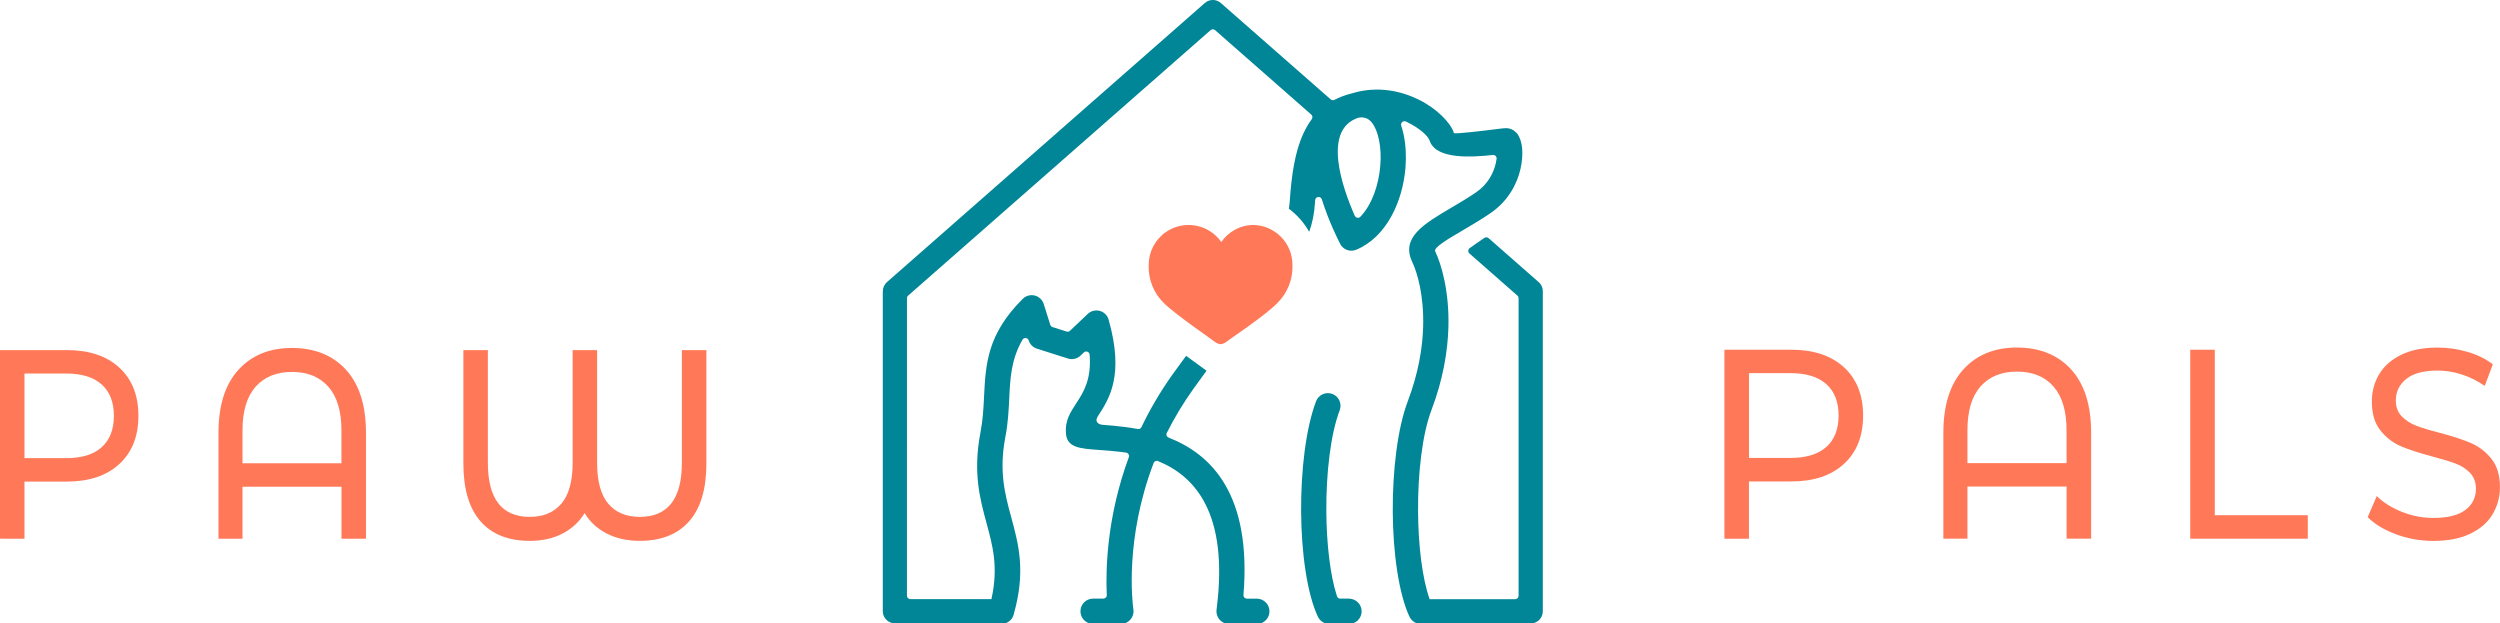
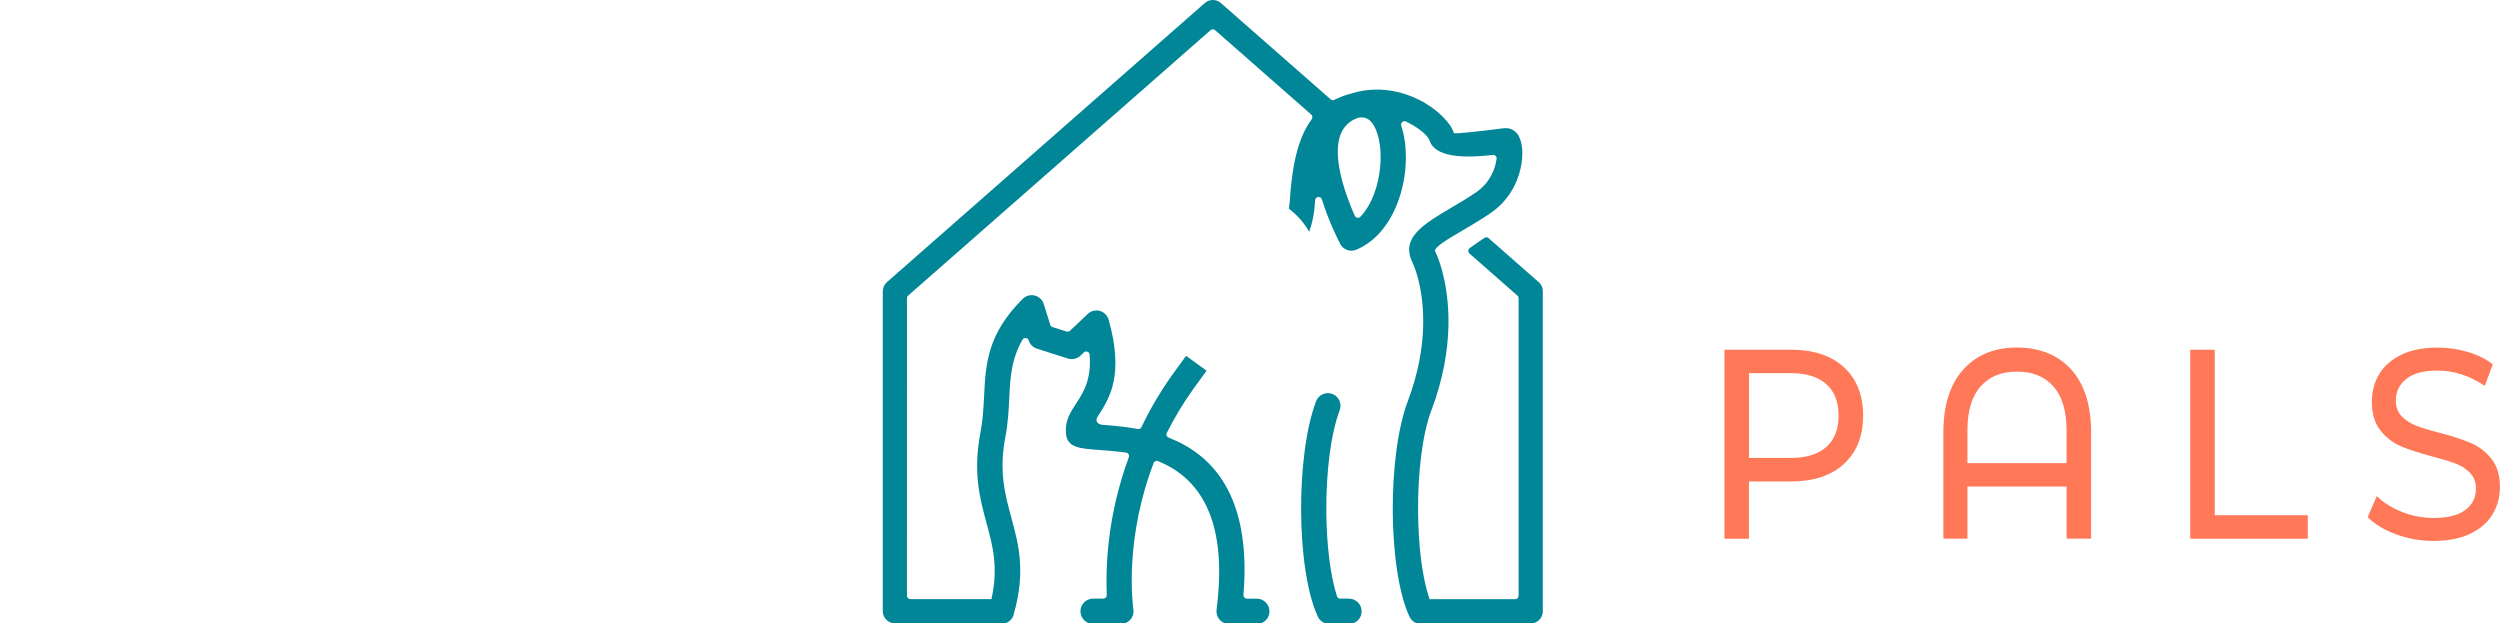
<svg xmlns="http://www.w3.org/2000/svg" id="Layer_2" data-name="Layer 2" viewBox="0 0 545.34 135.98">
  <defs>
    <style>
      .cls-1 {
        fill: #008696;
      }

      .cls-2 {
        fill: #ff7858;
      }
    </style>
  </defs>
  <g id="Layer_1-2" data-name="Layer 1">
    <path class="cls-1" d="M294.26,130.58h-1.91c-.33,0-.61-.2-.71-.52-1.49-4.59-2.27-11.44-2.32-18.5-.05-8.32,.91-16.8,2.92-22.08,.53-1.42-.18-3.01-1.61-3.55-1.42-.53-3.01,.18-3.55,1.61-2.24,5.91-3.32,15.12-3.26,24.05,.06,8.97,1.28,17.81,3.64,22.91,.33,.71,.92,1.21,1.6,1.45,.08,.03,.16,.04,.24,.04h5.63c.09,0,.17-.01,.25-.04,1.07-.38,1.84-1.4,1.84-2.6,0-1.52-1.24-2.76-2.76-2.76Z" />
    <path class="cls-1" d="M335.5,61.41s-.03-.02-.04-.03l-10.74-9.43c-.26-.23-.63-.25-.91-.06-1.18,.79-2.27,1.56-3.21,2.23-.19,.14-.3,.34-.31,.57-.01,.24,.08,.44,.25,.6l10.47,9.2c.17,.15,.25,.34,.25,.56v64.9c0,.41-.34,.75-.75,.75h-18.69v-.11c-1.61-4.58-2.44-11.69-2.49-19.02-.06-8.32,.91-16.8,2.91-22.08,2.56-6.75,3.56-12.87,3.71-18.08,.22-7.95-1.57-13.83-2.88-16.59-.39-.82,2.66-2.62,6.44-4.83,1.84-1.09,3.8-2.24,5.68-3.54,3.87-2.67,5.74-6.38,6.48-9.58,.37-1.62,.46-3.13,.38-4.33-.1-1.43-.52-2.64-1.09-3.38,0-.01-.01-.02-.02-.03l-.03-.03s-.02-.03-.04-.05h0s-.02-.02-.02-.02l-.05-.05s-.03-.04-.06-.06h0s-.02-.02-.02-.02h-.01c-.61-.62-1.34-.95-2.19-.95-.37,0-1,.08-1.88,.19-2.81,.35-9.18,1.14-9.5,.89l-.04-.13s0-.01,0-.02c-.69-2.08-3.63-5.19-7.69-7.18-3.86-1.89-8.87-2.95-14.11-1.45-.01,0-.03,0-.04,.01-.08,.02-.17,.04-.25,.07l-.32,.1s-.02,0-.03,0c-1.31,.34-2.49,.79-3.56,1.34-.28,.15-.6,.11-.84-.1L266.3,.65c-1.01-.89-2.52-.86-3.5,.02l-69.32,60.87c-.59,.52-.9,1.25-.9,1.98h-.01v69.81c0,1.46,1.19,2.64,2.65,2.64h23.92c.09,0,.17-.01,.25-.04,.88-.31,1.55-1.06,1.76-1.97,0-.01,0-.02,0-.03,2.64-9.35,1.05-15.16-.58-21.16-1.33-4.9-2.7-9.93-1.27-17.4,.59-3.06,.73-5.86,.86-8.57,.21-4.36,.42-8.42,2.88-12.69,.15-.26,.43-.4,.73-.37,.3,.03,.54,.23,.63,.52,.28,.89,.97,1.53,1.8,1.8h0s6.77,2.15,6.77,2.15c1.05,.33,2.14,0,2.84-.74,.01-.01,.02-.02,.03-.03l.59-.56c.21-.2,.51-.26,.78-.16,.28,.11,.45,.35,.48,.64,.43,5.48-1.38,8.24-2.82,10.46-1.4,2.15-2.58,3.94-2.35,6.72,.25,3.12,3.02,3.31,7.23,3.61,1.49,.11,3.25,.23,4.95,.45,.31,.04,.63,.09,.95,.13,.23,.04,.41,.16,.53,.36,.12,.2,.14,.42,.06,.64-4.77,12.93-5.07,24.33-4.81,30.07,.01,.21-.06,.4-.21,.55-.15,.15-.33,.23-.54,.23h-2.23c-1.53,0-2.76,1.23-2.76,2.76,0,1.2,.76,2.22,1.84,2.6,.08,.03,.16,.04,.25,.04h7.4c.09,0,.17-.01,.25-.04,1.07-.38,1.84-1.4,1.84-2.6,0-.17-.02-.35-.05-.51,0-.01,0-.02,0-.03-.21-1.53-1.85-15.34,4.43-31.79,.07-.2,.21-.34,.4-.42,.19-.08,.39-.09,.58,0,8.03,3.28,15.41,11.35,12.78,32.15,0,.02,0,.04,0,.06-.04,.18-.05,.37-.05,.55,0,1.2,.76,2.22,1.83,2.6,.08,.03,.16,.04,.25,.04h7.4c.09,0,.17-.01,.25-.04,1.07-.38,1.83-1.4,1.83-2.6,0-1.52-1.24-2.76-2.76-2.76h-2.16c-.22,0-.4-.08-.55-.24-.15-.16-.21-.35-.2-.57,1.79-21.89-6.94-30.65-16.32-34.32-.2-.08-.35-.22-.43-.43-.08-.2-.07-.41,.03-.6,1.6-3.19,3.52-6.42,5.82-9.64,.99-1.38,1.93-2.67,2.85-3.92l-4.46-3.25c-.93,1.26-1.89,2.56-2.88,3.95-2.77,3.87-5.03,7.77-6.86,11.6-.15,.31-.47,.47-.81,.41-.96-.18-1.9-.32-2.81-.44-1.9-.25-3.5-.37-4.87-.47-.02,0-.04,0-.06,0-.97-.15-1.69-.74-.97-1.86,2.5-3.83,5.81-8.91,2.35-21.1h0c-.12-.42-.34-.81-.65-1.14-1.05-1.1-2.79-1.14-3.89-.1l-3.88,3.68c-.2,.19-.47,.26-.74,.17l-3.07-.97c-.24-.08-.41-.25-.49-.49l-1.43-4.55h0c-.13-.41-.36-.8-.68-1.12-1.07-1.08-2.82-1.08-3.89-.01-7.77,7.74-8.09,14.22-8.45,21.36-.12,2.49-.25,5.07-.78,7.79-1.67,8.74-.14,14.39,1.35,19.88,1.31,4.81,2.58,9.49,1.08,16.29-.01,.06-.02,.1-.02,.16v.03h-17.7c-.41,0-.75-.34-.75-.75V65.05c0-.22,.09-.42,.25-.56L264.07,6.58c.28-.25,.7-.25,.99,0l20.97,18.41c.29,.26,.34,.69,.11,1.01-.69,.94-1.29,1.97-1.81,3.09-1.85,3.98-2.6,9.03-3,14.93-.03,.52-.12,1-.19,1.49,1.8,1.36,3.32,3.07,4.44,5.05,.67-1.87,1.1-3.85,1.25-6.17,.02-.24,.03-.49,.05-.73,.03-.36,.3-.65,.66-.69,.36-.04,.69,.17,.8,.52,1.58,5,3.63,8.98,3.97,9.64,0,0,0,.01,0,.02,.63,1.29,2.17,1.89,3.52,1.33,6.6-2.73,10.14-10.52,10.75-17.85,.21-2.53,.07-5.04-.4-7.28-.14-.67-.31-1.31-.52-1.93-.1-.29-.01-.59,.21-.79,.23-.2,.54-.25,.81-.12,.09,.04,.18,.09,.27,.13,2.72,1.33,4.55,3,4.87,3.97,.03,.1,.07,.19,.11,.27,0,.01,0,.02,.01,.03,1.56,3.87,9.09,3.41,13.69,2.89,.24-.03,.45,.05,.62,.22,.17,.17,.24,.39,.21,.62-.04,.32-.1,.65-.18,1-.49,2.1-1.71,4.53-4.24,6.28-1.76,1.21-3.61,2.3-5.34,3.32-6.18,3.64-11.17,6.58-8.63,11.93,1.08,2.27,2.56,7.21,2.37,14.09-.13,4.65-1.04,10.16-3.36,16.29-2.24,5.91-3.32,15.12-3.27,24.05,.06,8.97,1.28,17.81,3.64,22.91,.33,.71,.92,1.21,1.6,1.45,.08,.03,.16,.04,.24,.04h24.6c1.46,0,2.65-1.19,2.65-2.64V63.52c0-.86-.41-1.63-1.05-2.11Zm-34.41-25.25c-.34,4.16-1.79,8.45-4.34,11.12-.18,.19-.42,.26-.67,.22-.25-.05-.45-.2-.56-.44-2.74-6.22-7.07-18.67,.69-21.35,.03-.01,.06-.02,.1-.03,1.24-.25,2.21,.17,2.9,1.01,.73,.89,1.26,2.21,1.59,3.78,.36,1.71,.46,3.67,.29,5.69Z" />
    <g id="c74aa330893241edd41bc0bfbdb19920">
-       <path class="cls-2" d="M250.57,57.8c-.12,3.08,1.05,6.07,3.23,8.24,2.59,2.59,11.15,8.41,11.48,8.73,.29,.18,.63,.29,.97,.32,.34-.03,.67-.14,.97-.32,.32-.32,8.89-5.98,11.48-8.73,2.18-2.18,3.35-5.17,3.23-8.24,.02-4.8-3.86-8.71-8.66-8.73-.02,0-.05,0-.07,0-2.72,.09-5.24,1.47-6.79,3.72-2.76-3.94-8.18-4.9-12.12-2.15-2.34,1.63-3.72,4.31-3.72,7.16Z" />
-     </g>
+       </g>
    <g>
-       <path class="cls-2" d="M26.02,80.19c2.78,2.55,4.17,6.05,4.17,10.52s-1.39,7.97-4.17,10.52c-2.78,2.55-6.59,3.82-11.43,3.82H5.34v12.46H0v-41.14H14.59c4.84,0,8.66,1.27,11.43,3.82Zm-3.85,17.37c1.78-1.59,2.67-3.87,2.67-6.85s-.89-5.26-2.67-6.85c-1.78-1.59-4.36-2.38-7.75-2.38H5.34v18.46H14.43c3.38,0,5.97-.79,7.75-2.38Z" />
-       <path class="cls-2" d="M75.5,80.69c2.89,3.19,4.33,7.77,4.33,13.72v23.1h-5.34v-11.34h-21.59v11.34h-5.24v-23.1c0-5.96,1.44-10.53,4.33-13.72,2.89-3.19,6.79-4.79,11.7-4.79s8.92,1.6,11.81,4.79Zm-1.02,20.36v-7.17c0-4.19-.95-7.37-2.86-9.52-1.91-2.15-4.55-3.23-7.93-3.23s-6.03,1.08-7.93,3.23c-1.91,2.15-2.86,5.33-2.86,9.52v7.17h21.59Z" />
-       <path class="cls-2" d="M154.09,76.37v24.74c0,5.56-1.26,9.77-3.77,12.61-2.51,2.84-6.1,4.26-10.77,4.26-2.74,0-5.16-.54-7.24-1.62-2.08-1.08-3.68-2.56-4.78-4.44-1.14,1.88-2.72,3.36-4.76,4.44-2.03,1.08-4.43,1.62-7.21,1.62-4.67,0-8.25-1.42-10.74-4.26-2.49-2.84-3.74-7.04-3.74-12.61v-24.74h5.34v24.57c0,7.88,3.05,11.81,9.14,11.81,2.96,0,5.25-.96,6.89-2.88,1.64-1.92,2.46-4.9,2.46-8.93v-24.57h5.34v24.57c0,4.04,.81,7.01,2.43,8.93,1.62,1.92,3.91,2.88,6.87,2.88,6.13,0,9.19-3.94,9.19-11.81v-24.57h5.34Z" />
-     </g>
+       </g>
    <g>
      <path class="cls-2" d="M402.23,80.11c2.78,2.55,4.18,6.07,4.18,10.54s-1.39,7.99-4.18,10.54c-2.78,2.55-6.6,3.83-11.46,3.83h-9.26v12.49h-5.35v-41.22h14.62c4.85,0,8.67,1.28,11.46,3.83Zm-3.85,17.4c1.78-1.59,2.68-3.88,2.68-6.86s-.89-5.27-2.68-6.86c-1.79-1.59-4.37-2.39-7.76-2.39h-9.1v18.49h9.1c3.39,0,5.98-.8,7.76-2.39Z" />
      <path class="cls-2" d="M451.81,80.61c2.89,3.2,4.34,7.78,4.34,13.75v23.14h-5.35v-11.37h-21.63v11.37h-5.25v-23.14c0-5.97,1.45-10.55,4.34-13.75,2.89-3.2,6.8-4.8,11.72-4.8s8.94,1.6,11.83,4.8Zm-1.02,20.41v-7.18c0-4.2-.96-7.38-2.86-9.54-1.91-2.16-4.56-3.24-7.95-3.24s-6.04,1.08-7.95,3.24c-1.91,2.16-2.86,5.34-2.86,9.54v7.18h21.63Z" />
      <path class="cls-2" d="M477.77,76.29h5.35v36.1h20.29v5.12h-25.64v-41.22Z" />
      <path class="cls-2" d="M522.66,116.54c-2.62-.96-4.68-2.21-6.18-3.74l1.98-4.59c1.43,1.41,3.26,2.56,5.49,3.45s4.52,1.32,6.88,1.32c3.1,0,5.42-.58,6.96-1.74,1.53-1.16,2.3-2.7,2.3-4.62,0-1.41-.42-2.56-1.26-3.44-.84-.88-1.87-1.56-3.1-2.03s-2.97-1-5.22-1.59c-2.82-.75-5.1-1.49-6.83-2.24-1.73-.75-3.21-1.89-4.44-3.45-1.23-1.55-1.85-3.64-1.85-6.27,0-2.2,.53-4.18,1.58-5.95,1.05-1.77,2.65-3.18,4.79-4.24,2.14-1.06,4.8-1.59,7.98-1.59,2.21,0,4.39,.31,6.53,.94,2.14,.63,3.98,1.53,5.51,2.71l-1.77,4.71c-1.57-1.1-3.25-1.93-5.03-2.5-1.79-.57-3.53-.85-5.25-.85-3.03,0-5.31,.61-6.83,1.83-1.52,1.22-2.28,2.79-2.28,4.71,0,1.41,.43,2.56,1.28,3.44,.86,.88,1.92,1.57,3.19,2.06,1.27,.49,2.99,1.01,5.17,1.56,2.82,.75,5.09,1.49,6.8,2.24,1.71,.75,3.19,1.88,4.42,3.42s1.85,3.59,1.85,6.18c0,2.16-.54,4.13-1.61,5.92-1.07,1.79-2.7,3.2-4.87,4.24-2.18,1.04-4.85,1.56-8.03,1.56-2.82,0-5.54-.48-8.16-1.44Z" />
    </g>
  </g>
</svg>